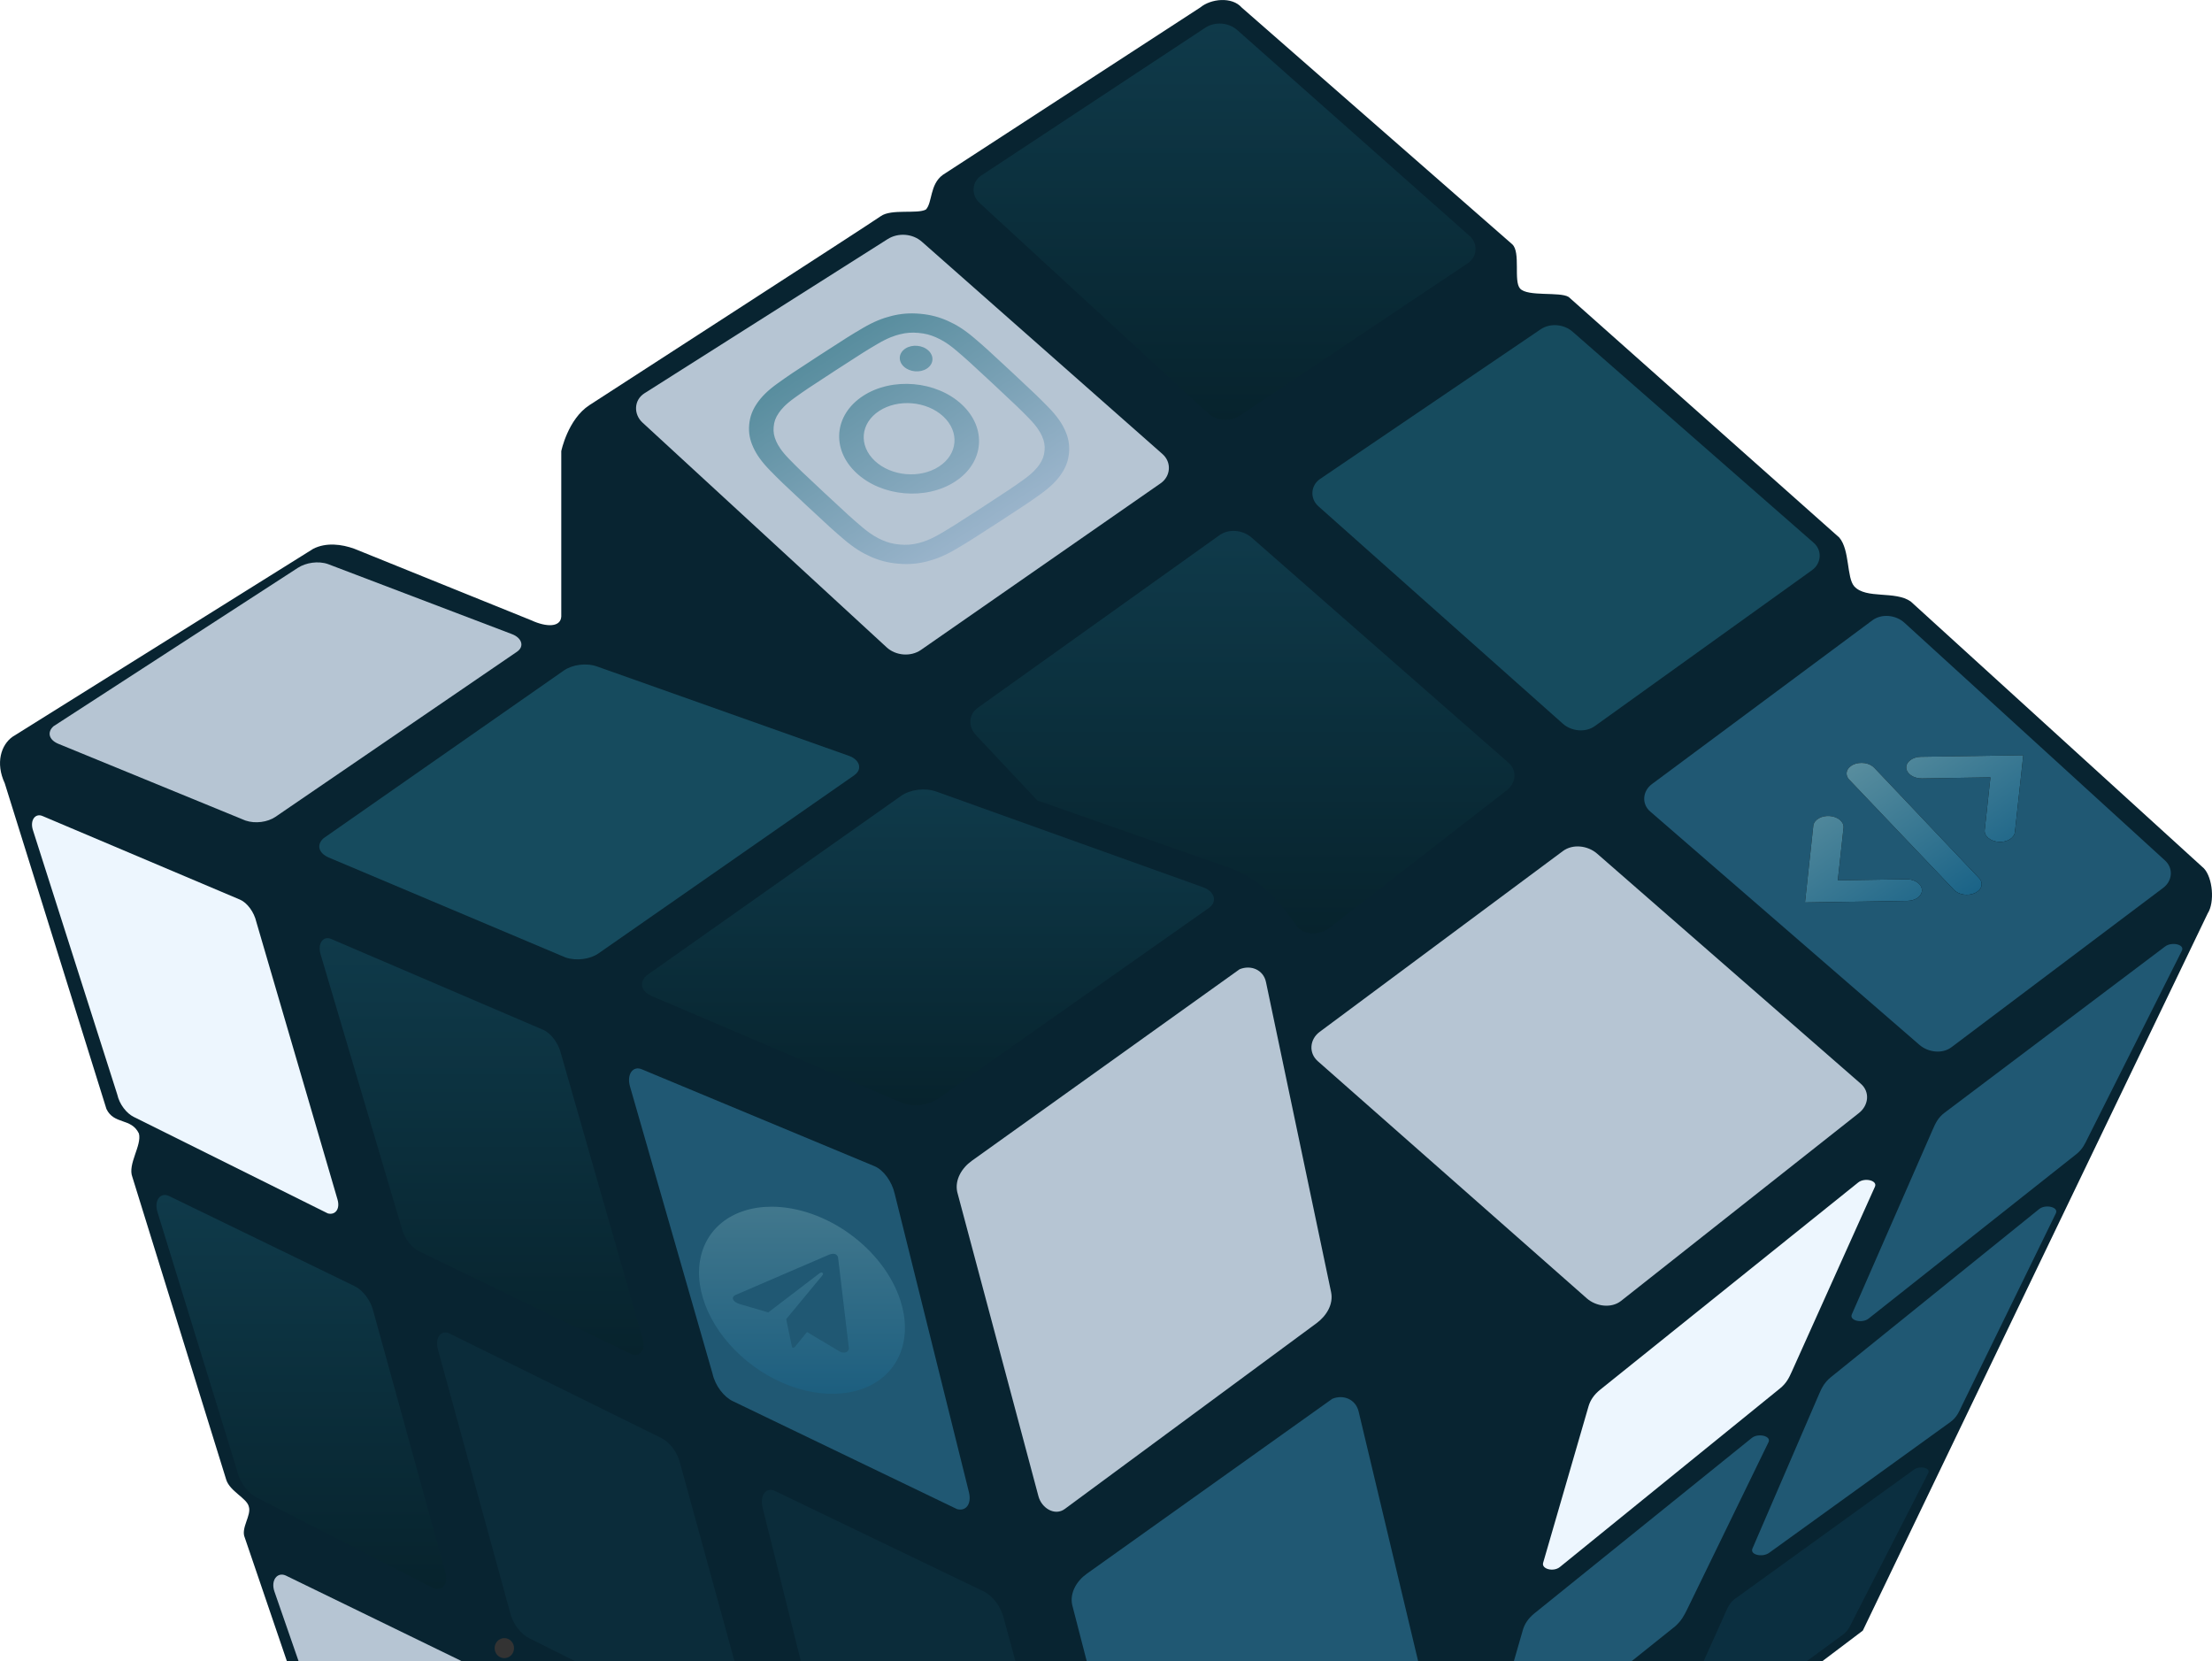
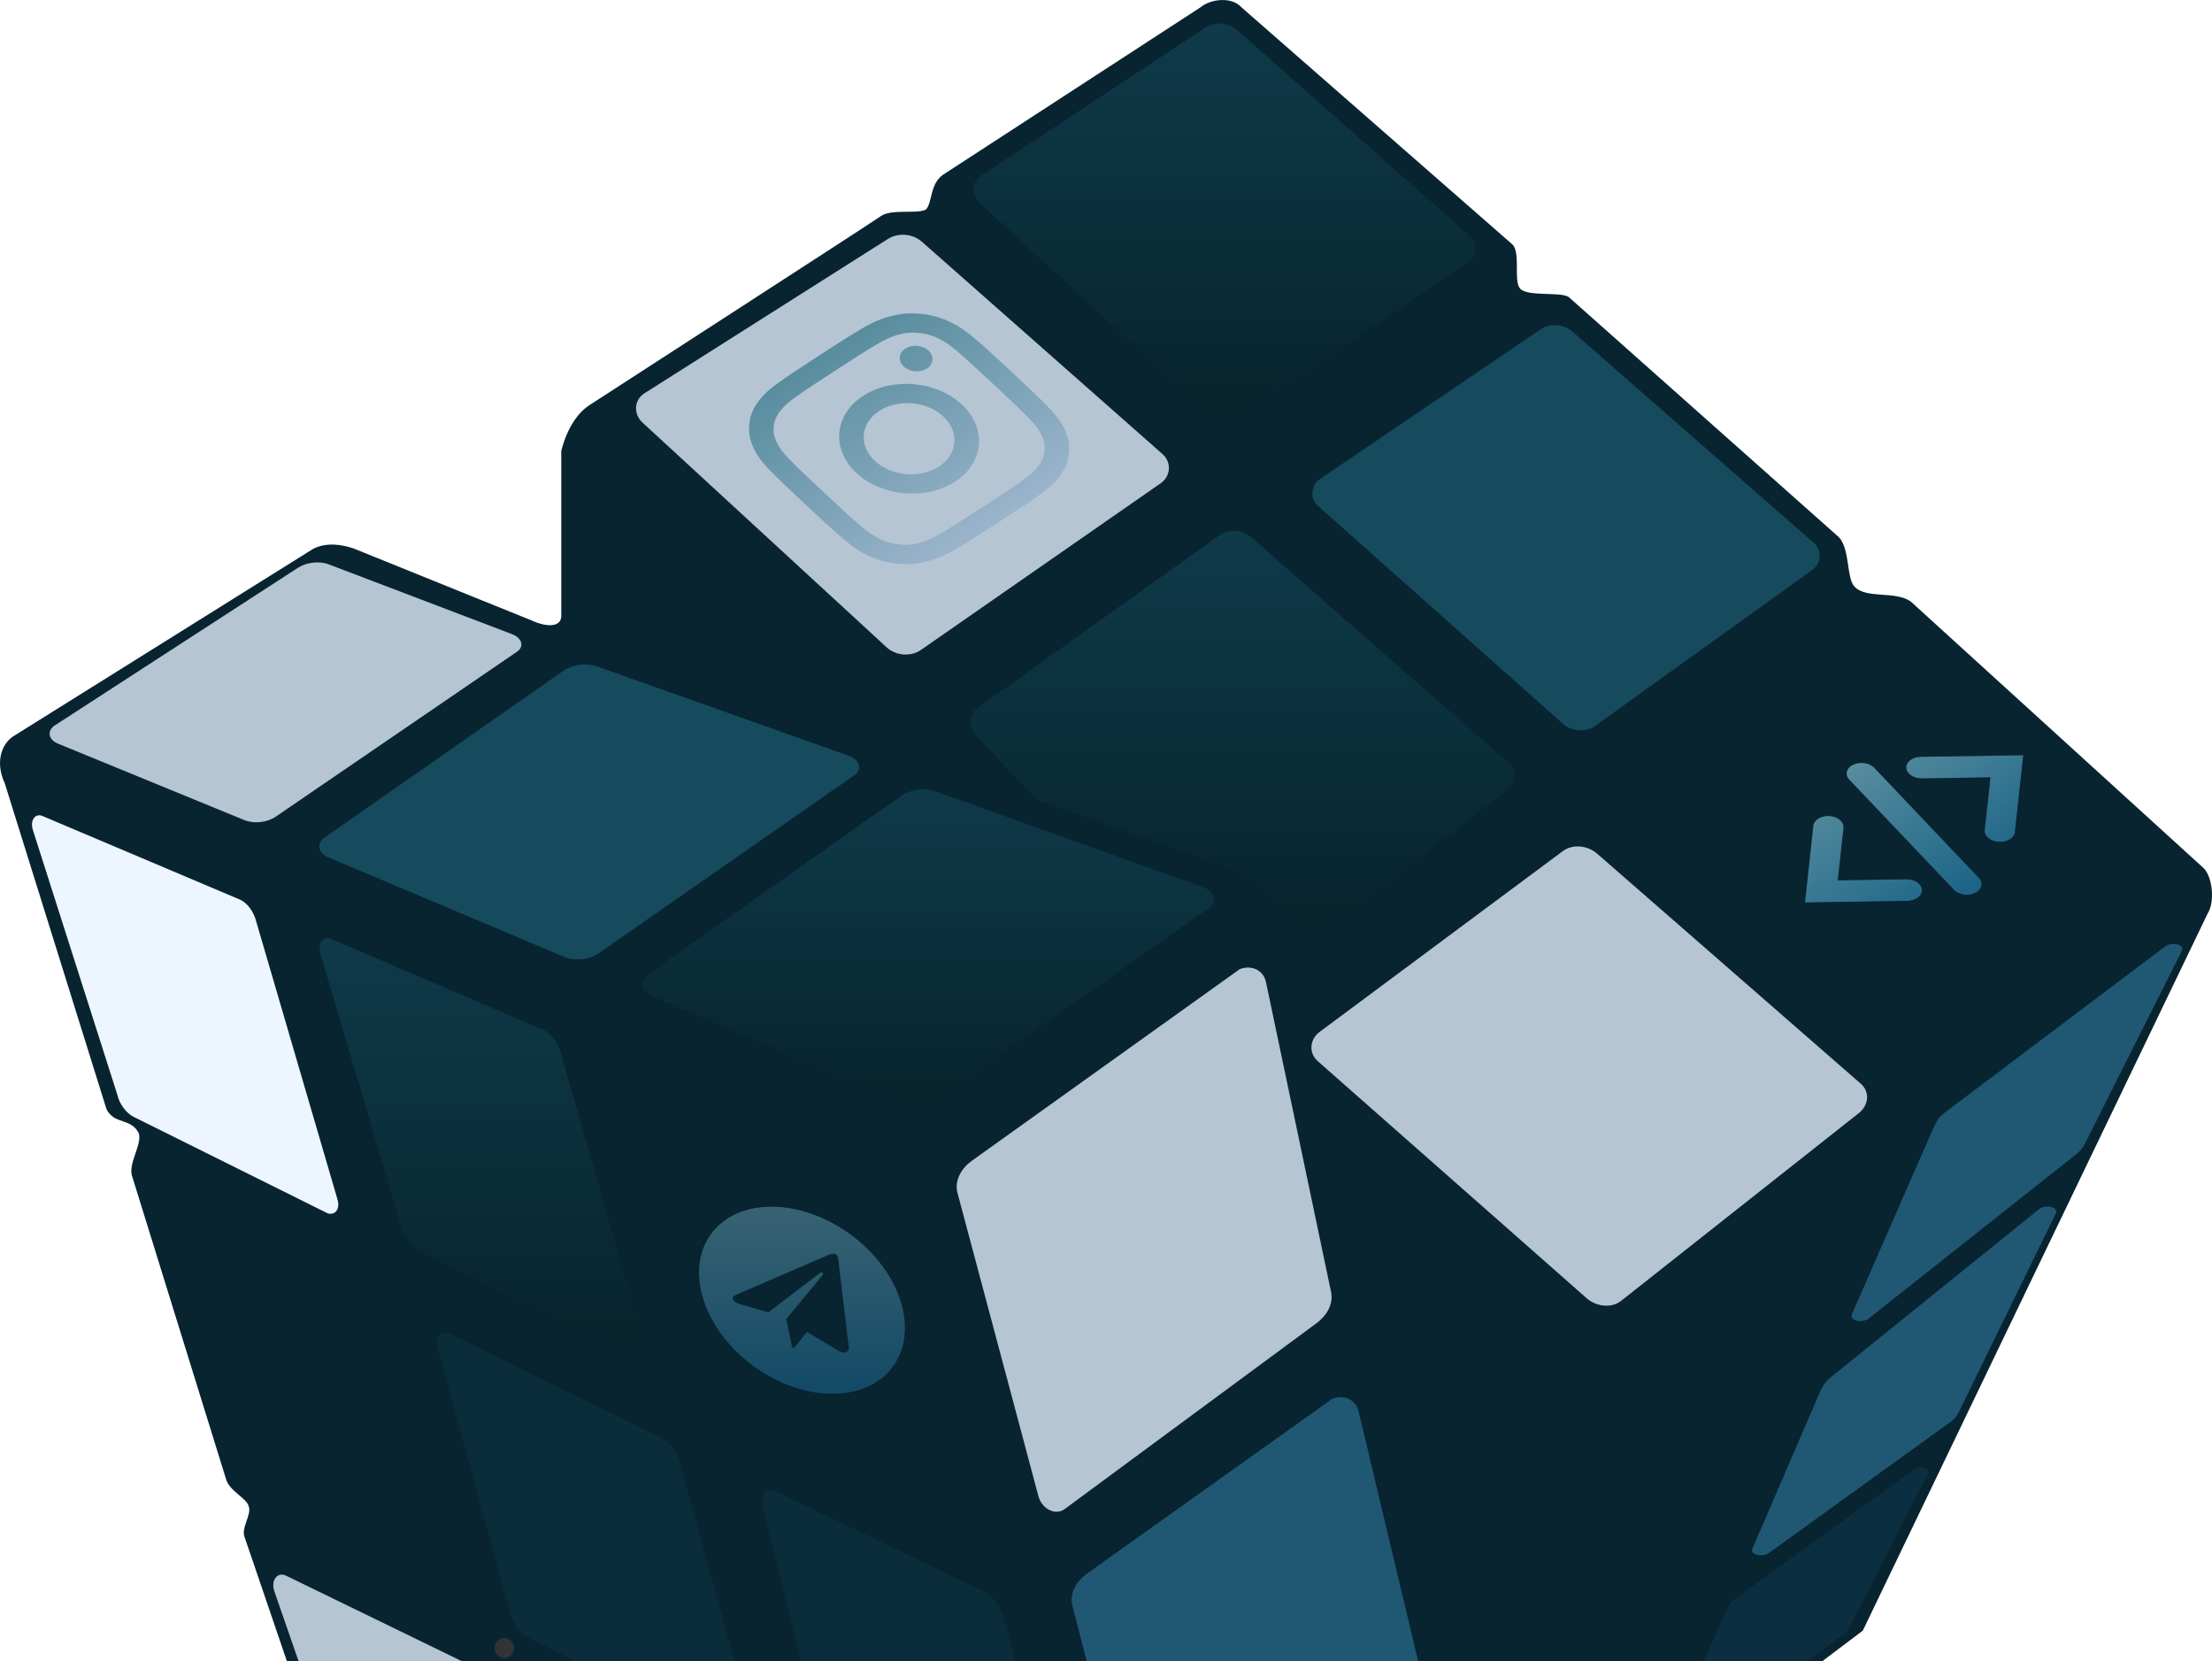
<svg xmlns="http://www.w3.org/2000/svg" width="253" height="190" viewBox="0 0 253 190" fill="none">
  <g clip-path="url(#clip0_707_1704)">
    <path fill-rule="evenodd" clip-rule="evenodd" d="M64.196 70.503V51.592C64.196 51.592 64.944 47.945 67.412 46.334C69.879 44.723 99.526 25.584 100.741 24.72C101.957 23.856 104.9 24.504 105.9 23.964C106.653 23.182 106.325 21.105 107.834 19.999L137.283 0.854C138.5 -0.154 140.905 -0.404 142.014 0.856L172.967 27.94C173.952 28.845 173.089 32.142 173.859 32.998C174.724 33.961 178.422 33.331 179.419 33.963L210.371 61.475C211.592 62.906 211.193 66.064 212.09 67.064C213.449 68.537 216.751 67.529 218.542 68.787L252.075 99.308C253.081 100.38 253.333 103.18 252.504 104.467L213.061 186.477L188.47 205.051C187.993 205.403 186.582 205.141 186.075 205.554C185.744 205.85 186.225 207.064 185.725 207.452L170.868 219.246L174.711 237.723C174.805 238.928 174.414 240.133 173.827 240.756L143.302 264.832C141.208 266.532 138.872 266.337 137.36 265.221L105.433 246.112C103.612 245.394 103.722 243.885 102.767 243.369C101.623 242.976 100.677 244.597 99.63 243.961L68.381 225.213C67.071 224.31 67.644 222.241 65.93 221.539C64.115 221.28 63.874 222.89 61.896 221.539L40.55 208.941C39.785 208.566 38.825 207.513 38.4 206.362L27.999 175.85C27.508 174.752 28.797 173.282 28.454 172.281C28.225 171.328 26.296 170.554 25.873 169.213L15.136 134.592C14.575 133.141 16.246 130.98 15.889 129.631C15.022 127.816 13.04 128.639 12.174 126.825L0.542 89.571C-0.54 87.241 0.132 85.189 1.426 84.262L35.819 62.765C37.288 62.01 39.08 62.225 40.549 62.765L60.756 70.934C62.549 71.762 64.129 71.725 64.196 70.503Z" fill="#082431" />
    <path d="M57.684 189.628C58.296 189.628 58.793 189.115 58.793 188.481C58.793 187.847 58.296 187.333 57.684 187.333C57.071 187.333 56.574 187.847 56.574 188.481C56.574 189.115 57.071 189.628 57.684 189.628Z" fill="#333333" />
    <path fill-rule="evenodd" clip-rule="evenodd" d="M73.698 44.983L101.522 27.346C102.714 26.59 104.369 26.698 105.439 27.642L132.959 51.924C134.03 52.869 133.905 54.466 132.749 55.27L105.332 74.328C104.178 75.129 102.463 74.997 101.414 74.032L73.487 48.328C72.437 47.363 72.505 45.742 73.698 44.983Z" fill="#B6C5D3" />
    <path fill-rule="evenodd" clip-rule="evenodd" d="M112.233 20.074L137.857 3.169C138.959 2.442 140.523 2.561 141.522 3.446L168.079 26.974C169.078 27.858 168.975 29.373 167.882 30.104L141.827 47.527C140.736 48.257 139.143 48.153 138.162 47.25L112.036 23.204C111.057 22.298 111.134 20.801 112.233 20.074Z" fill="url(#paint0_linear_707_1704)" />
    <path fill-rule="evenodd" clip-rule="evenodd" d="M150.991 54.77L176.21 37.662C177.302 36.92 178.87 37.061 179.874 37.939L207.446 62.077C208.45 62.955 208.317 64.44 207.249 65.207L182.411 83.035C181.346 83.8 179.742 83.643 178.747 82.758L150.795 57.9C149.798 57.014 149.899 55.512 150.991 54.77Z" fill="#164B5E" />
-     <path fill-rule="evenodd" clip-rule="evenodd" d="M188.937 89.671L214.156 70.939C215.217 70.151 216.837 70.319 217.821 71.216L247.623 98.4C248.607 99.297 248.474 100.741 247.426 101.529L223.197 119.763C222.152 120.55 220.538 120.358 219.533 119.486L188.74 92.801C187.735 91.929 187.876 90.459 188.937 89.671Z" fill="#205873" />
    <path fill-rule="evenodd" clip-rule="evenodd" d="M111.832 80.947L139.485 61.201C140.56 60.434 142.148 60.6 143.15 61.478L172.548 87.239C173.55 88.116 173.387 89.565 172.351 90.368L151.977 106.168C150.945 106.969 149.072 106.982 148.312 105.891C145.909 102.443 143.684 100.315 140.495 99.198L118.651 91.543L111.635 84.077C110.724 83.106 110.757 81.714 111.832 80.947Z" fill="url(#paint1_linear_707_1704)" />
    <path fill-rule="evenodd" clip-rule="evenodd" d="M150.932 118.009L178.756 97.329C179.889 96.487 181.599 96.688 182.674 97.625L212.832 123.937C213.907 124.875 213.724 126.412 212.621 127.283L185.407 148.775C184.307 149.643 182.558 149.421 181.49 148.479L150.722 121.355C149.652 120.411 149.8 118.851 150.932 118.009Z" fill="#B6C5D3" />
-     <path fill-rule="evenodd" clip-rule="evenodd" d="M214.448 135.712L204.946 156.846C204.623 157.566 204.325 158.183 203.599 158.773L178.412 179.205C177.685 179.795 176.289 179.439 176.498 178.721L181.685 160.845C181.893 160.128 182.304 159.503 183.033 158.918L212.534 135.228C213.264 134.642 214.771 134.993 214.448 135.712Z" fill="#EDF6FE" />
    <path fill-rule="evenodd" clip-rule="evenodd" d="M249.555 108.722L238.836 130.059C238.477 130.775 238.224 131.403 237.488 131.986L213.72 150.794C212.984 151.377 211.493 151.024 211.806 150.31L221.052 129.188C221.365 128.476 221.649 127.827 222.4 127.261L247.641 108.238C248.394 107.671 249.914 108.006 249.555 108.722Z" fill="#205873" />
    <path fill-rule="evenodd" clip-rule="evenodd" d="M235.142 138.754L224.422 160.7C224.071 161.416 223.843 162.07 223.073 162.626L202.351 177.579C201.581 178.136 200.128 177.811 200.437 177.095L208.06 159.422C208.368 158.708 208.681 158.082 209.408 157.495L233.228 138.27C233.955 137.683 235.492 138.037 235.142 138.754Z" fill="#205873" />
-     <path fill-rule="evenodd" clip-rule="evenodd" d="M202.274 164.931L192.976 184.036C192.626 184.753 192.309 185.344 191.627 185.962L171.78 201.853C171.097 202.472 169.67 202.085 169.866 201.369L174.177 186.411C174.383 185.697 174.799 185.069 175.525 184.484L200.36 164.447C201.088 163.86 202.623 164.214 202.274 164.931Z" fill="#205873" />
    <path fill-rule="evenodd" clip-rule="evenodd" d="M220.546 168.46L211.927 185.309C211.619 185.911 211.434 186.458 210.792 186.931L191.725 200.939C191.082 201.411 189.844 201.132 190.114 200.532L197.343 184.438C197.612 183.838 197.831 183.282 198.477 182.816L218.934 168.052C219.581 167.586 220.853 167.858 220.546 168.46Z" fill="#0B2F40" />
    <path fill-rule="evenodd" clip-rule="evenodd" d="M121.788 172.565L150.578 151.323C151.714 150.485 152.533 149.162 152.245 147.766L144.797 112.305C144.505 110.91 143.081 110.311 141.78 110.844L111.149 132.751C110.013 133.565 109.186 134.915 109.483 136.309L118.771 171.104C119.133 172.481 120.653 173.403 121.788 172.565Z" fill="#B6C5D3" />
    <path fill-rule="evenodd" clip-rule="evenodd" d="M134.26 218.342L161.617 198.074C162.751 197.234 163.572 195.913 163.284 194.517L155.397 161.429C155.068 160.044 153.681 159.435 152.38 159.968L124.3 179.976C123.165 180.784 122.337 182.14 122.633 183.533L131.243 216.882C131.599 218.258 133.125 219.181 134.26 218.342Z" fill="#205873" />
    <path fill-rule="evenodd" clip-rule="evenodd" d="M138.263 103.836L107.263 125.658C106.237 126.381 104.579 126.617 103.258 126.159L74.597 113.935C73.339 113.398 73.059 112.373 73.938 111.567L103.063 91.017C104.08 90.3 105.752 90.053 107.068 90.516L137.604 101.468C138.914 101.939 139.289 103.113 138.263 103.836Z" fill="url(#paint2_linear_707_1704)" />
    <path fill-rule="evenodd" clip-rule="evenodd" d="M97.718 88.652L68.458 109.027C67.49 109.701 65.925 109.922 64.678 109.494L37.623 98.076C36.435 97.576 36.171 96.62 37.002 95.865L64.492 76.679C65.451 76.01 67.03 75.779 68.272 76.212L97.094 86.436C98.331 86.876 98.684 87.972 97.716 88.647L97.718 88.652Z" fill="#164B5E" />
    <path fill-rule="evenodd" clip-rule="evenodd" d="M59.132 74.532L31.512 93.41C30.622 94.019 29.206 94.225 28.07 93.836L6.682 85.066C5.594 84.62 5.361 83.74 6.117 83.056L34.074 64.935C34.977 64.349 36.385 64.115 37.515 64.509L58.567 72.522C59.673 72.943 60.022 73.924 59.132 74.532Z" fill="#B6C5D3" />
-     <path fill-rule="evenodd" clip-rule="evenodd" d="M73.417 122.289L100.029 133.369C101.041 133.791 102.014 135.109 102.331 136.512L110.818 170.626C111.167 172.026 110.456 172.862 109.456 172.58L83.796 160.227C82.798 159.746 81.804 158.485 81.494 157.085L72.055 124.243C71.655 122.851 72.405 121.843 73.417 122.289Z" fill="#205873" />
    <path fill-rule="evenodd" clip-rule="evenodd" d="M88.593 170.488L112.522 181.999C113.533 182.486 114.508 183.739 114.824 185.142L123.515 216.932C123.897 218.33 123.153 219.168 122.153 218.886L97.321 206.864C96.321 206.38 95.329 205.122 95.019 203.721L87.231 172.442C86.883 171.045 87.581 170.042 88.593 170.488Z" fill="#0B2C3A" />
    <path fill-rule="evenodd" clip-rule="evenodd" d="M37.885 107.383L62.127 117.771C63.032 118.159 63.904 119.329 64.187 120.584L73.52 153.148C73.878 154.399 73.196 155.15 72.301 154.898L47.964 143.117C47.072 142.685 46.181 141.559 45.904 140.305L36.667 109.131C36.298 107.885 36.98 106.984 37.885 107.383Z" fill="url(#paint3_linear_707_1704)" />
    <path fill-rule="evenodd" clip-rule="evenodd" d="M4.874 93.325L27.443 102.879C28.269 103.229 29.064 104.3 29.323 105.445L38.602 137.167C38.935 138.307 38.306 138.994 37.489 138.763L15.291 127.727C14.478 127.325 13.664 126.307 13.411 125.163L3.762 94.922C3.402 93.787 4.048 92.959 4.874 93.325Z" fill="#EDF6FE" />
    <path fill-rule="evenodd" clip-rule="evenodd" d="M51.376 152.481L75.636 164.451C76.591 164.922 77.51 166.094 77.809 167.418L86.136 197.713C86.499 199.033 85.794 199.824 84.85 199.558L60.506 187.334C59.564 186.86 58.626 185.691 58.333 184.368L50.089 154.326C49.729 153.01 50.42 152.061 51.376 152.481Z" fill="#0B2C3A" />
-     <path fill-rule="evenodd" clip-rule="evenodd" d="M19.293 136.757L40.552 147.08C41.506 147.544 42.426 148.723 42.725 150.047L50.943 179.821C51.308 181.14 50.601 181.932 49.658 181.666L29.323 171.239C28.384 170.757 27.443 169.595 27.15 168.273L18.008 138.603C17.604 137.293 18.338 136.336 19.293 136.757Z" fill="url(#paint4_linear_707_1704)" />
    <path fill-rule="evenodd" clip-rule="evenodd" d="M32.673 180.172L52.667 189.9C53.622 190.365 54.541 191.542 54.84 192.866L61.795 217.734C62.164 219.052 61.453 219.845 60.509 219.579L41.661 208.335C40.732 207.777 39.785 206.691 39.492 205.369L31.391 182.017C30.94 180.718 31.718 179.751 32.673 180.172Z" fill="#B6C5D3" />
    <path d="M100.067 52.714C98.182 50.957 98.406 48.394 100.567 46.99C102.729 45.587 106.01 45.873 107.894 47.631C109.779 49.389 109.555 51.952 107.394 53.356C105.232 54.76 101.952 54.472 100.067 52.714ZM97.951 54.088C100.855 56.796 105.908 57.238 109.238 55.076C112.568 52.913 112.913 48.965 110.009 46.258C107.106 43.55 102.053 43.108 98.723 45.27C95.393 47.433 95.047 51.38 97.951 54.088ZM103.373 41.921C104.051 42.553 105.233 42.657 106.011 42.151C106.789 41.646 106.87 40.722 106.192 40.09C105.514 39.458 104.333 39.354 103.554 39.86C102.776 40.366 102.695 41.288 103.373 41.921ZM107.571 61.026C106.38 61.727 105.592 61.976 105.038 62.113C104.304 62.295 103.691 62.343 102.921 62.276C102.153 62.209 101.557 62.057 100.866 61.749C100.345 61.517 99.611 61.135 98.561 60.238C97.425 59.269 97.089 58.974 94.355 56.424C91.621 53.874 91.31 53.565 90.285 52.521C89.339 51.556 88.989 50.927 88.788 50.486C88.523 49.901 88.437 49.418 88.489 48.817C88.541 48.216 88.709 47.755 89.073 47.226C89.346 46.826 89.802 46.267 90.901 45.481C92.089 44.631 92.451 44.38 95.586 42.345C98.721 40.309 99.103 40.078 100.39 39.319C101.58 38.618 102.369 38.37 102.923 38.232C103.656 38.048 104.27 38.002 105.039 38.069C105.808 38.136 106.404 38.289 107.095 38.597C107.617 38.828 108.35 39.21 109.401 40.107C110.538 41.078 110.873 41.372 113.607 43.922C116.34 46.471 116.653 46.78 117.676 47.824C118.622 48.789 118.973 49.419 119.174 49.86C119.438 50.444 119.525 50.927 119.472 51.528C119.42 52.128 119.25 52.589 118.888 53.119C118.615 53.519 118.159 54.078 117.06 54.863C115.871 55.714 115.51 55.964 112.374 58C109.24 60.036 108.858 60.268 107.571 61.026ZM88.963 43.827C87.762 44.684 87.082 45.4 86.588 46.121C86.078 46.866 85.774 47.618 85.689 48.573C85.606 49.527 85.775 50.32 86.149 51.144C86.51 51.939 87.056 52.762 88.089 53.815C89.123 54.871 89.458 55.205 92.239 57.798C95.019 60.391 95.382 60.708 96.531 61.688C97.678 62.668 98.621 63.233 99.562 63.652C100.535 64.085 101.508 64.357 102.73 64.463C103.952 64.57 104.956 64.472 105.991 64.214C106.991 63.965 108.017 63.572 109.317 62.807C110.619 62.039 111.031 61.792 114.219 59.721C117.409 57.65 117.797 57.38 118.998 56.52C120.198 55.661 120.879 54.946 121.372 54.225C121.882 53.48 122.187 52.728 122.271 51.773C122.355 50.819 122.184 50.026 121.812 49.202C121.451 48.407 120.906 47.584 119.872 46.531C118.836 45.475 118.501 45.142 115.721 42.549C112.94 39.956 112.578 39.639 111.429 38.658C110.282 37.678 109.34 37.113 108.399 36.694C107.425 36.262 106.453 35.99 105.231 35.883C104.009 35.776 103.003 35.874 101.971 36.131C100.97 36.381 99.943 36.773 98.645 37.539C97.344 38.305 96.931 38.554 93.742 40.624C90.553 42.696 90.165 42.966 88.963 43.827Z" fill="url(#paint5_linear_707_1704)" />
    <path d="M219.298 102.691C218.993 102.898 218.591 103.015 218.167 103.022L206.446 103.206L207.403 94.41C207.447 94.088 207.666 93.794 208.014 93.59C208.362 93.386 208.81 93.29 209.263 93.321C209.715 93.352 210.136 93.508 210.434 93.756C210.732 94.004 210.884 94.324 210.858 94.647L210.202 100.673L218.026 100.549C218.377 100.543 218.724 100.614 219.022 100.752C219.319 100.889 219.552 101.088 219.69 101.32C219.828 101.553 219.865 101.808 219.795 102.053C219.725 102.298 219.552 102.521 219.298 102.691ZM230.458 95.161L231.415 86.365L219.694 86.549C219.235 86.556 218.802 86.694 218.491 86.931C218.179 87.168 218.015 87.485 218.033 87.813C218.052 88.141 218.252 88.452 218.59 88.679C218.927 88.905 219.375 89.028 219.834 89.021L227.659 88.898L227.002 94.924C226.967 95.25 227.114 95.576 227.413 95.829C227.712 96.082 228.137 96.242 228.595 96.273C229.053 96.305 229.507 96.205 229.856 95.997C230.206 95.788 230.422 95.487 230.458 95.161ZM226.324 100.382L214.395 87.829C214.269 87.688 214.106 87.567 213.914 87.472C213.723 87.376 213.507 87.309 213.28 87.273C213.053 87.238 212.819 87.236 212.592 87.266C212.366 87.296 212.15 87.358 211.96 87.449C211.769 87.54 211.606 87.658 211.481 87.796C211.356 87.933 211.272 88.088 211.232 88.25C211.193 88.412 211.2 88.579 211.253 88.74C211.305 88.902 211.402 89.055 211.539 89.19L223.468 101.743C223.593 101.884 223.757 102.005 223.948 102.101C224.14 102.196 224.355 102.263 224.582 102.299C224.809 102.334 225.043 102.337 225.27 102.306C225.497 102.276 225.712 102.214 225.903 102.123C226.094 102.032 226.256 101.914 226.381 101.777C226.506 101.639 226.591 101.485 226.63 101.322C226.669 101.16 226.662 100.993 226.61 100.832C226.557 100.67 226.46 100.517 226.324 100.382Z" fill="black" />
    <path d="M219.298 102.691C218.993 102.898 218.591 103.015 218.167 103.022L206.446 103.206L207.403 94.41C207.447 94.088 207.666 93.794 208.014 93.59C208.362 93.386 208.81 93.29 209.263 93.321C209.715 93.352 210.136 93.508 210.434 93.756C210.732 94.004 210.884 94.324 210.858 94.647L210.202 100.673L218.026 100.549C218.377 100.543 218.724 100.614 219.022 100.752C219.319 100.889 219.552 101.088 219.69 101.32C219.828 101.553 219.865 101.808 219.795 102.053C219.725 102.298 219.552 102.521 219.298 102.691ZM230.458 95.161L231.415 86.365L219.694 86.549C219.235 86.556 218.802 86.694 218.491 86.931C218.179 87.168 218.015 87.485 218.033 87.813C218.052 88.141 218.252 88.452 218.59 88.679C218.927 88.905 219.375 89.028 219.834 89.021L227.659 88.898L227.002 94.924C226.967 95.25 227.114 95.576 227.413 95.829C227.712 96.082 228.137 96.242 228.595 96.273C229.053 96.305 229.507 96.205 229.856 95.997C230.206 95.788 230.422 95.487 230.458 95.161ZM226.324 100.382L214.395 87.829C214.269 87.688 214.106 87.567 213.914 87.472C213.723 87.376 213.507 87.309 213.28 87.273C213.053 87.238 212.819 87.236 212.592 87.266C212.366 87.296 212.15 87.358 211.96 87.449C211.769 87.54 211.606 87.658 211.481 87.796C211.356 87.933 211.272 88.088 211.232 88.25C211.193 88.412 211.2 88.579 211.253 88.74C211.305 88.902 211.402 89.055 211.539 89.19L223.468 101.743C223.593 101.884 223.757 102.005 223.948 102.101C224.14 102.196 224.355 102.263 224.582 102.299C224.809 102.334 225.043 102.337 225.27 102.306C225.497 102.276 225.712 102.214 225.903 102.123C226.094 102.032 226.256 101.914 226.381 101.777C226.506 101.639 226.591 101.485 226.63 101.322C226.669 101.16 226.662 100.993 226.61 100.832C226.557 100.67 226.46 100.517 226.324 100.382Z" fill="url(#paint6_linear_707_1704)" />
    <path opacity="0.6" d="M88.25 138C86.025 138 84.054 138.628 82.586 139.803C81.118 140.979 80.219 142.65 80.002 144.605C79.786 146.56 80.262 148.711 81.371 150.787C82.479 152.862 84.17 154.769 86.23 156.265C88.289 157.761 90.625 158.78 92.941 159.193C95.258 159.606 97.451 159.394 99.243 158.584C101.036 157.775 102.347 156.403 103.012 154.644C103.676 152.884 103.664 150.816 102.976 148.699C102.52 147.294 101.777 145.903 100.79 144.605C99.803 143.307 98.591 142.127 97.223 141.134C95.856 140.14 94.36 139.352 92.82 138.814C91.28 138.277 89.727 138 88.25 138ZM97.095 154.212C97.085 154.312 97.05 154.402 96.993 154.477C96.935 154.551 96.856 154.608 96.761 154.644C96.666 154.679 96.556 154.693 96.441 154.683C96.325 154.674 96.205 154.641 96.09 154.588L92.302 152.331L90.901 154.051C90.866 154.083 90.819 154.104 90.766 154.111C90.712 154.118 90.653 154.112 90.594 154.093L89.931 150.895L89.946 150.904L89.933 150.841C89.933 150.841 93.882 146.083 94.04 145.88C94.201 145.678 94.112 145.634 94.112 145.634C94.045 145.387 93.706 145.634 93.706 145.634L87.871 150.089L84.52 149.107C84.52 149.107 84.003 148.948 83.845 148.599C83.686 148.252 84.196 148.064 84.196 148.064L94.773 143.509C94.773 143.509 95.627 143.089 95.853 143.784L97.095 154.212Z" fill="url(#paint7_linear_707_1704)" />
  </g>
  <defs>
    <linearGradient id="paint0_linear_707_1704" x1="140.061" y1="2.694" x2="140.061" y2="48.009" gradientUnits="userSpaceOnUse">
      <stop stop-color="#0F3A4A" />
      <stop offset="1" stop-color="#07232D" />
    </linearGradient>
    <linearGradient id="paint1_linear_707_1704" x1="142.103" y1="60.711" x2="142.103" y2="106.742" gradientUnits="userSpaceOnUse">
      <stop stop-color="#0F3A4A" />
      <stop offset="1" stop-color="#07232D" />
    </linearGradient>
    <linearGradient id="paint2_linear_707_1704" x1="106.14" y1="90.281" x2="106.14" y2="126.394" gradientUnits="userSpaceOnUse">
      <stop stop-color="#0F3A4A" />
      <stop offset="1" stop-color="#07232D" />
    </linearGradient>
    <linearGradient id="paint3_linear_707_1704" x1="55.091" y1="107.287" x2="55.091" y2="154.946" gradientUnits="userSpaceOnUse">
      <stop stop-color="#0F3A4A" />
      <stop offset="1" stop-color="#07232D" />
    </linearGradient>
    <linearGradient id="paint4_linear_707_1704" x1="34.468" y1="136.657" x2="34.468" y2="181.717" gradientUnits="userSpaceOnUse">
      <stop stop-color="#0F3A4A" />
      <stop offset="1" stop-color="#07232D" />
    </linearGradient>
    <linearGradient id="paint5_linear_707_1704" x1="93.741" y1="40.625" x2="108.538" y2="63.411" gradientUnits="userSpaceOnUse">
      <stop stop-color="#588D9E" />
      <stop offset="1" stop-color="#9AB4CB" />
    </linearGradient>
    <linearGradient id="paint6_linear_707_1704" x1="210.484" y1="88.421" x2="221.669" y2="105.002" gradientUnits="userSpaceOnUse">
      <stop stop-color="#588D9E" />
      <stop offset="1" stop-color="#1A6387" />
    </linearGradient>
    <linearGradient id="paint7_linear_707_1704" x1="88.25" y1="138" x2="88.25" y2="159.399" gradientUnits="userSpaceOnUse">
      <stop stop-color="#588D9E" />
      <stop offset="1" stop-color="#1A6387" />
    </linearGradient>
    <clipPath id="clip0_707_1704">
      <rect width="253" height="190" fill="white" />
    </clipPath>
  </defs>
</svg>